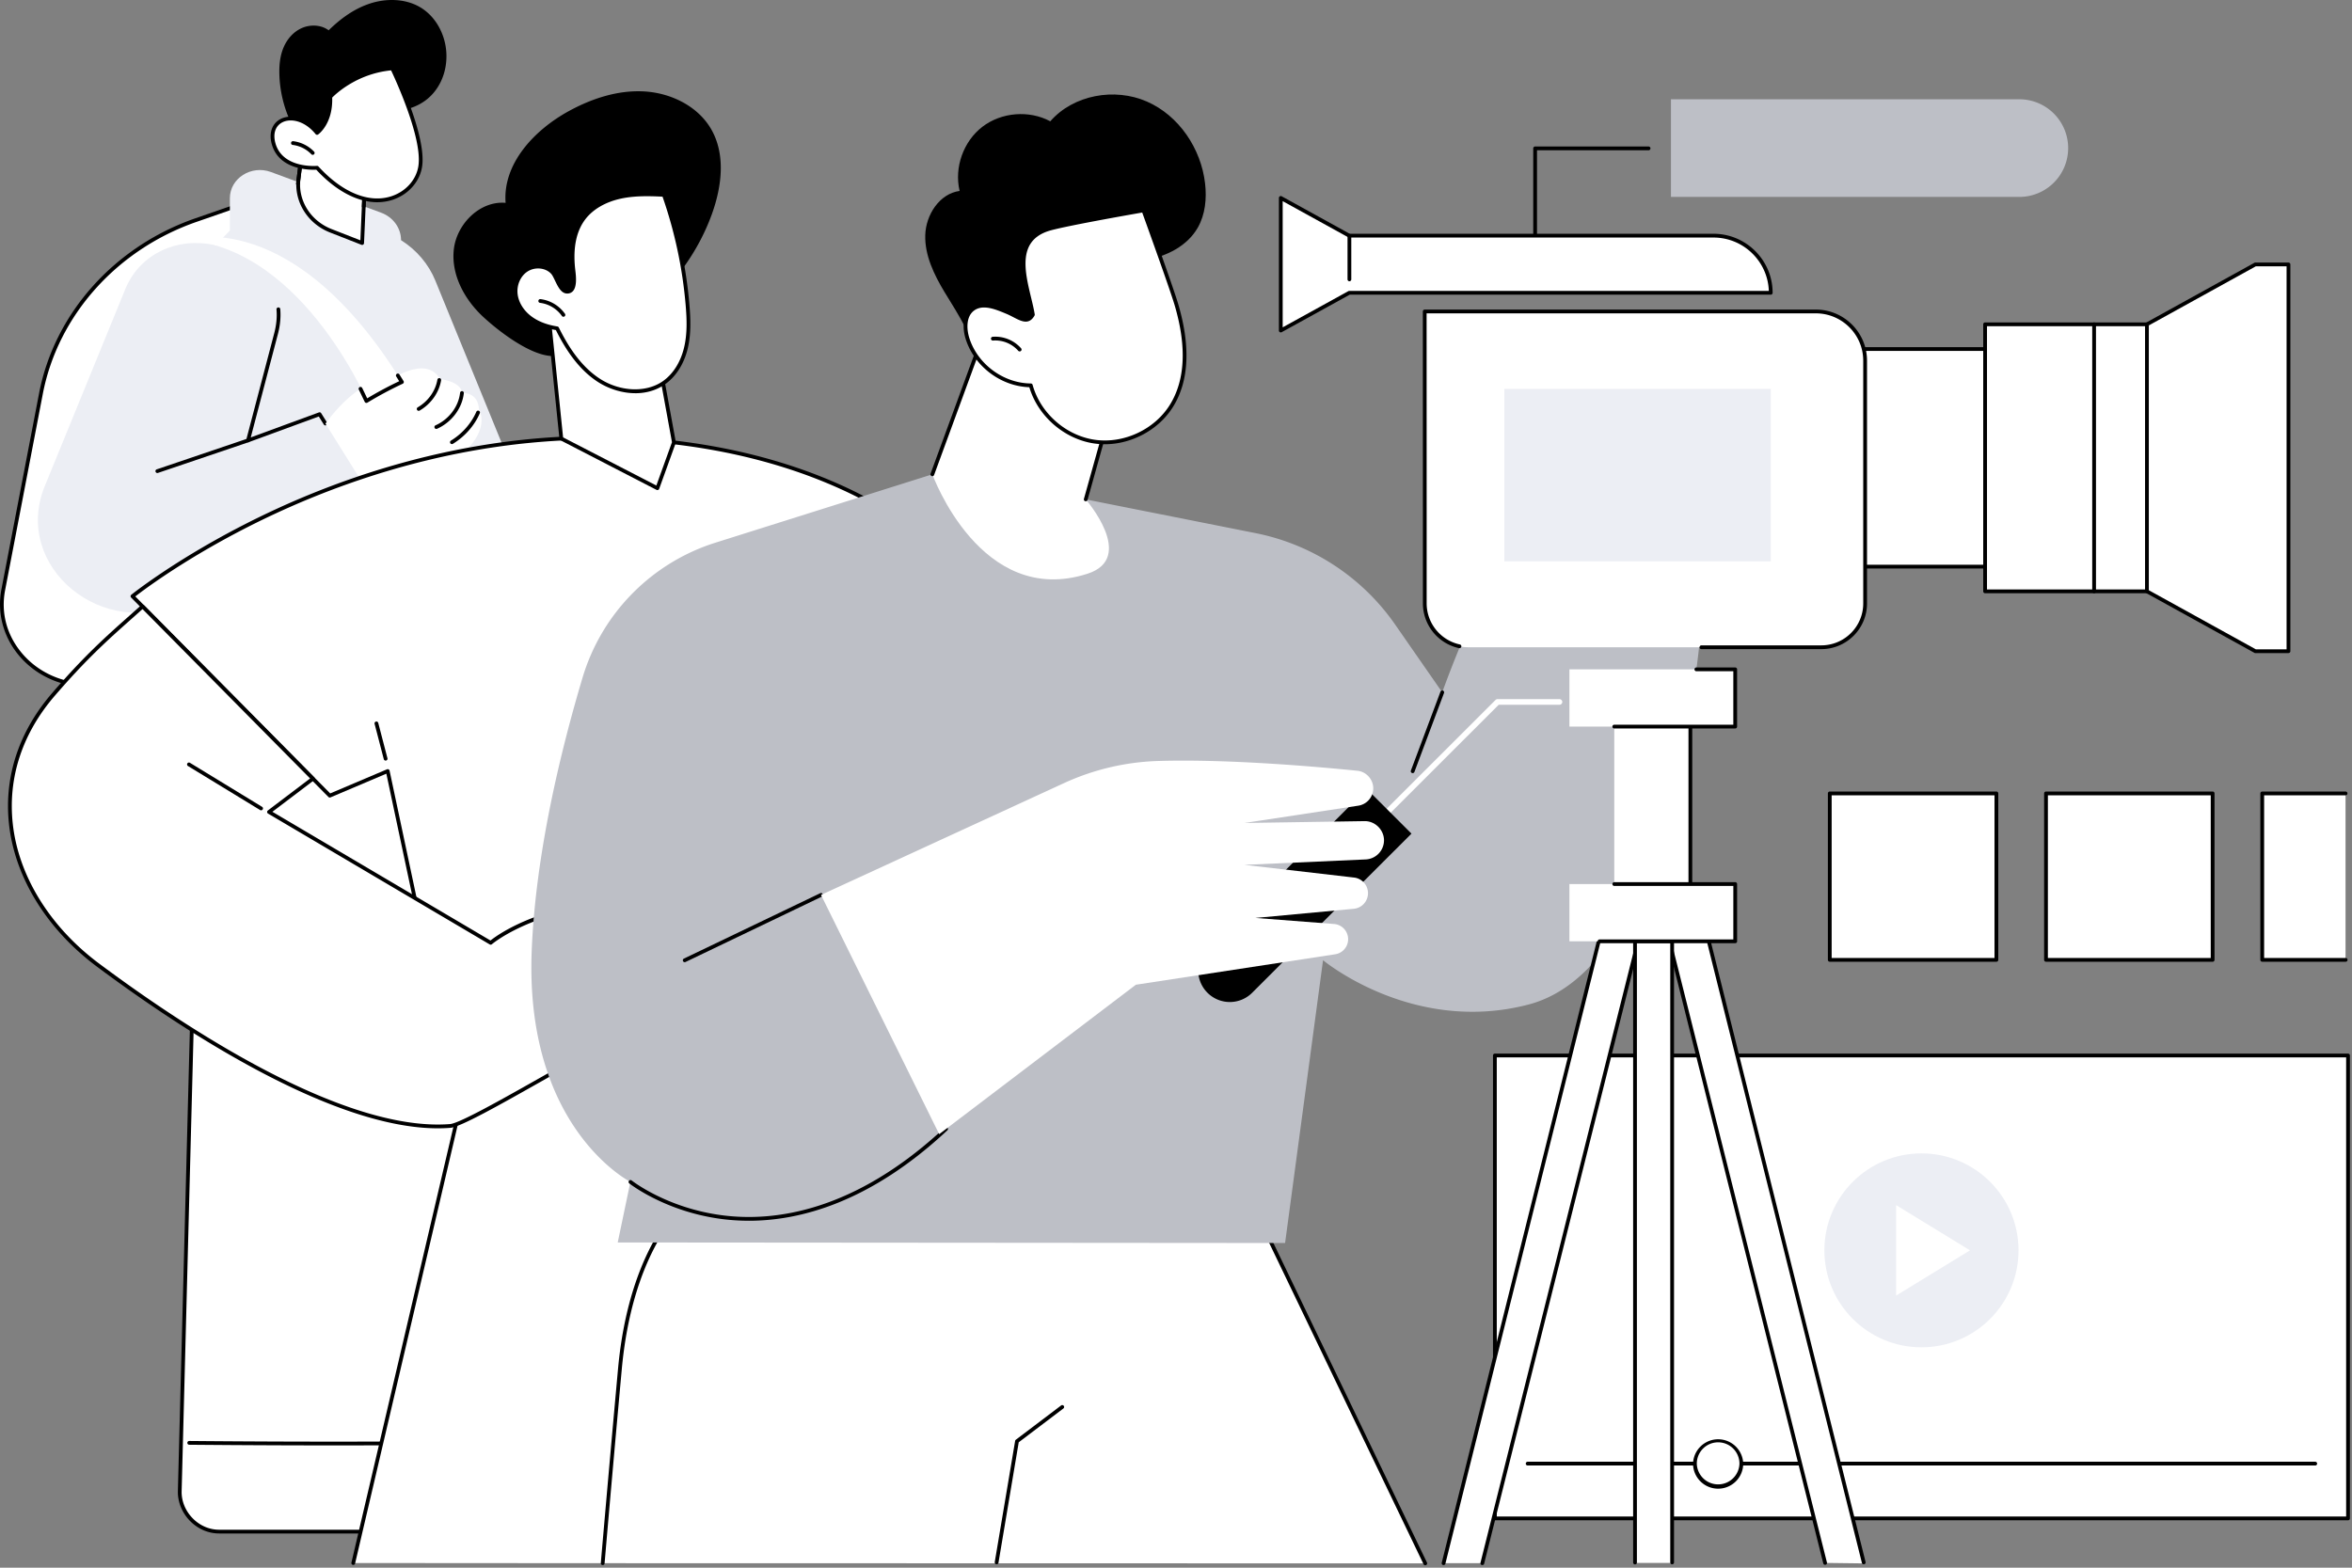
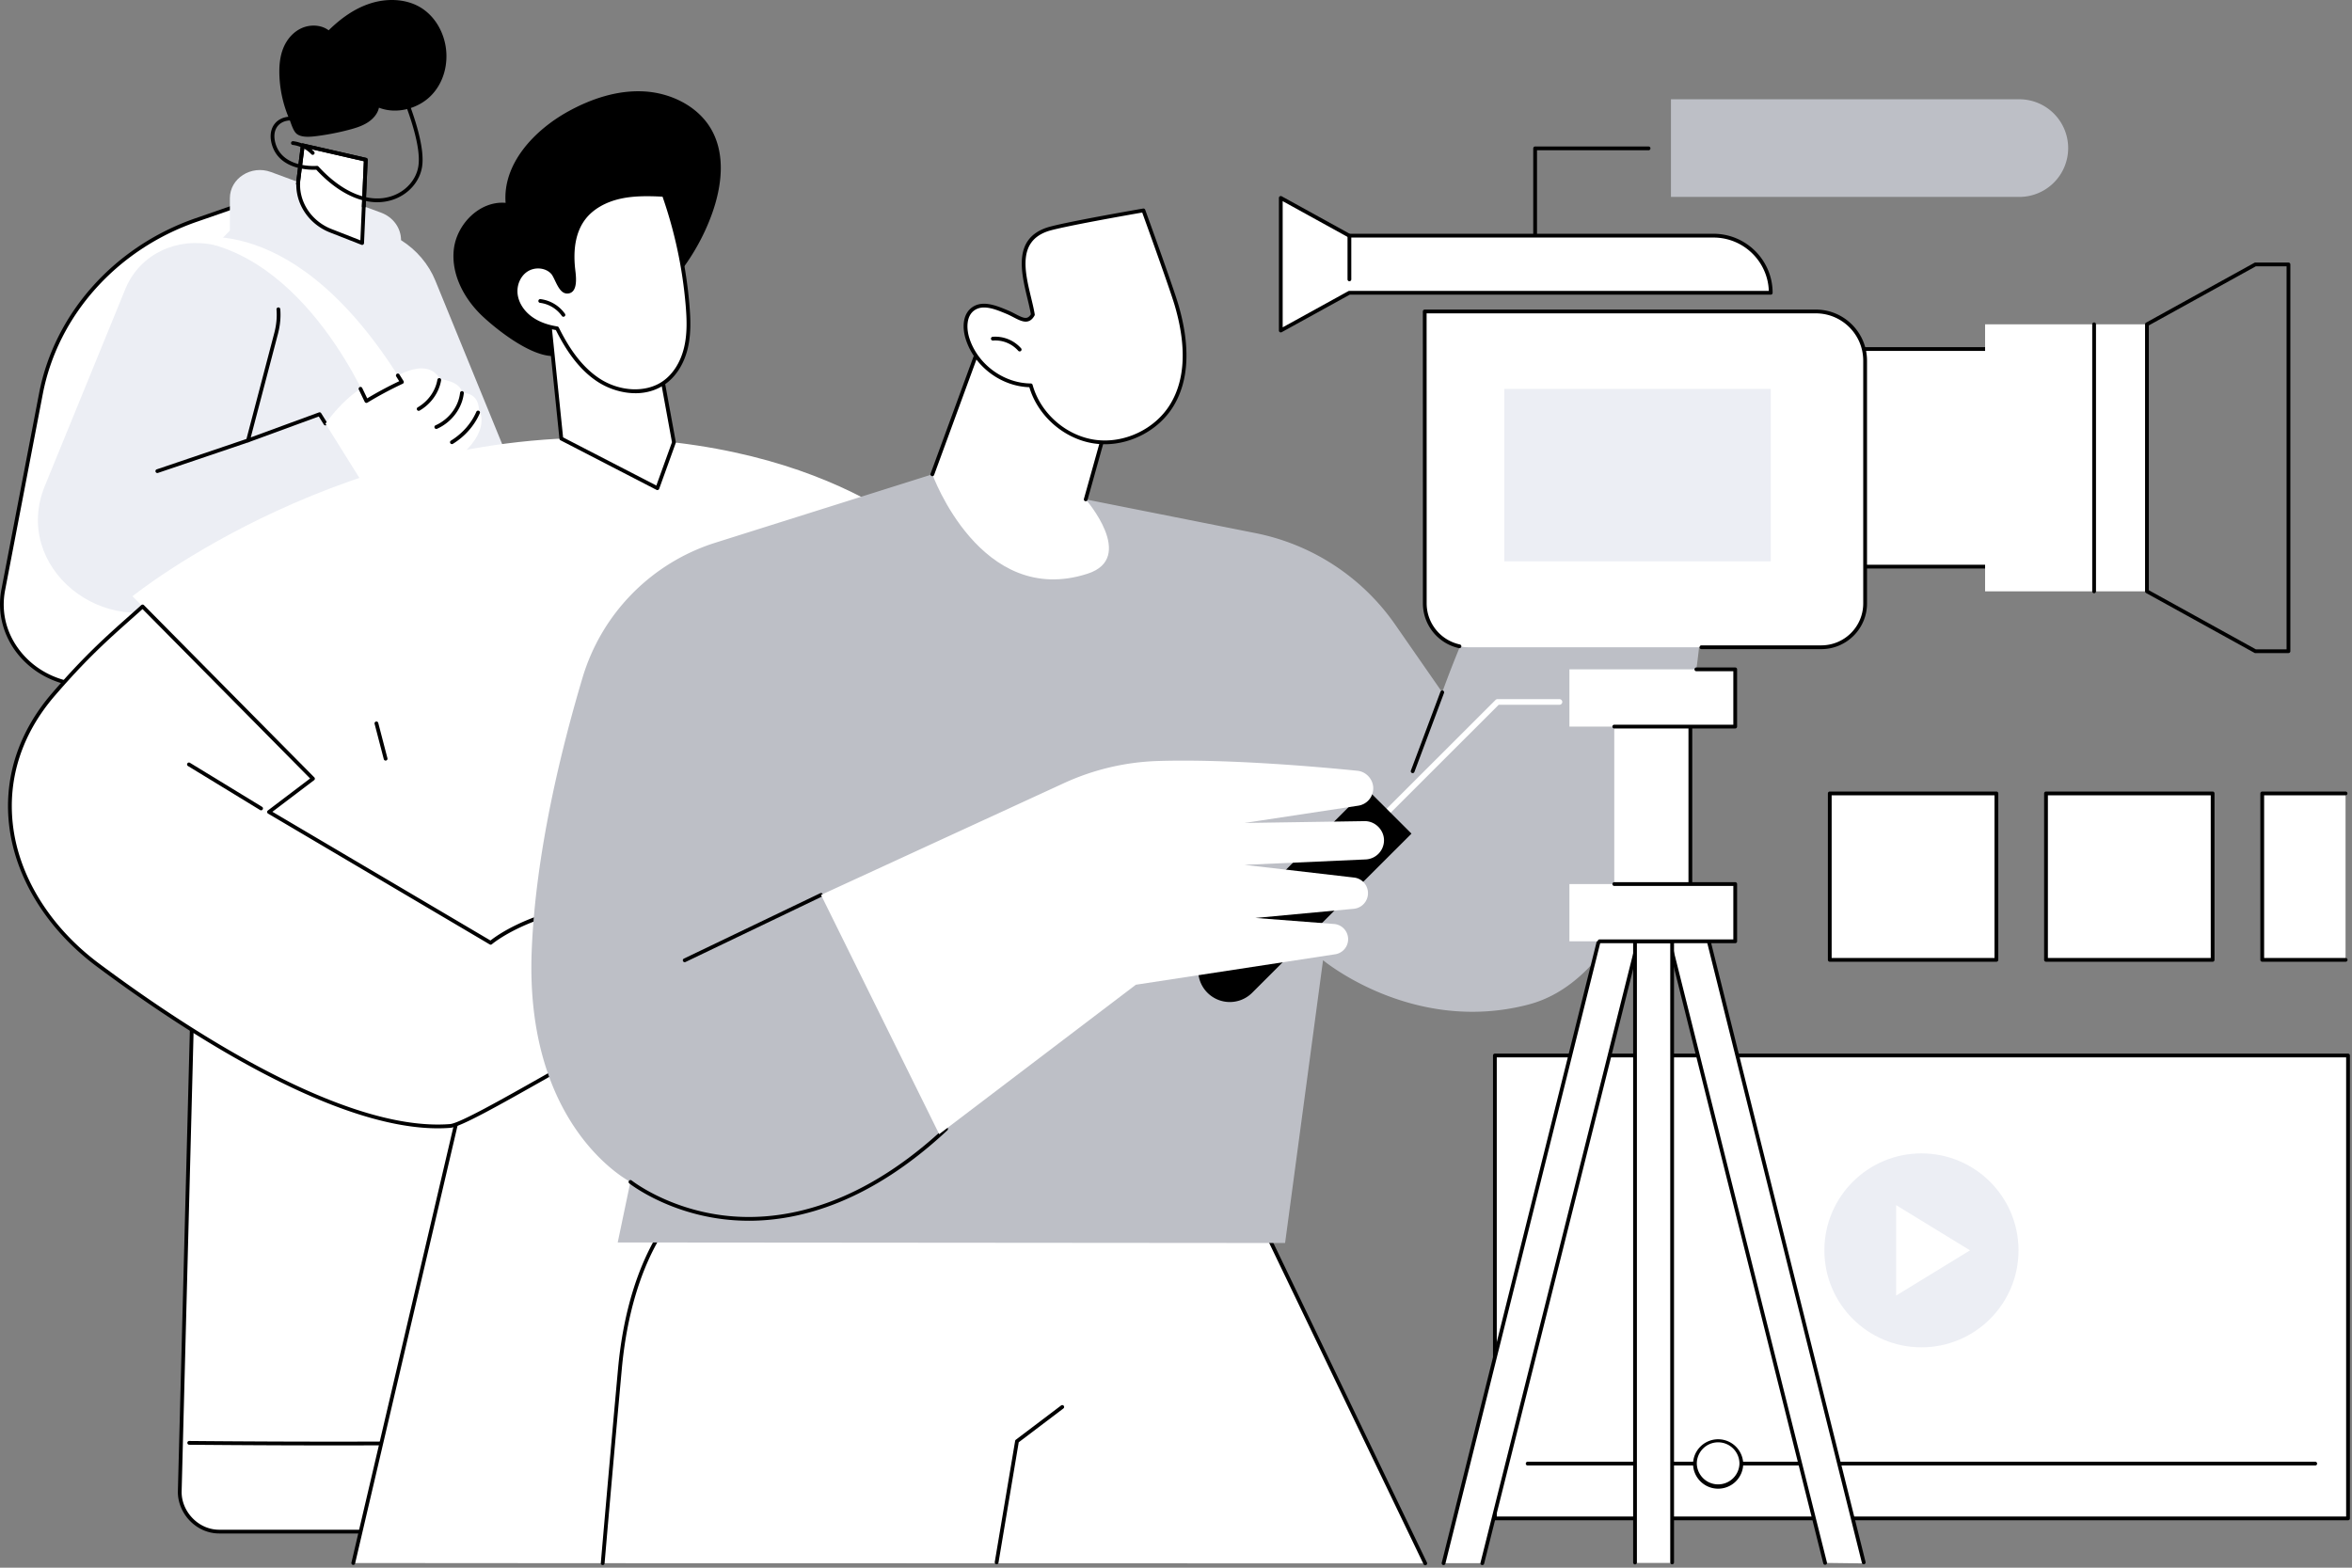
<svg xmlns="http://www.w3.org/2000/svg" width="306" height="204" fill="none">
  <rect width="100%" height="100%" fill="#808080" stroke="none" />
  <path d="M305.483 137.35H194.486v60.238h110.997V137.35Z" fill="#fff" />
  <path d="M305.484 197.833H194.487a.245.245 0 0 1-.245-.244V137.35c0-.136.11-.245.245-.245h110.997c.135 0 .244.11.244.245v60.239c0 .135-.11.244-.244.244Zm-110.752-.49h110.506v-59.748H194.732v59.748Z" fill="#000" />
  <path d="M249.985 175.323c6.974 0 12.628-5.649 12.628-12.618 0-6.968-5.654-12.617-12.628-12.617-6.975 0-12.629 5.649-12.629 12.617 0 6.969 5.654 12.618 12.629 12.618Z" fill="#ECEEF4" />
  <path d="M246.69 168.589v-11.766l9.611 5.883-9.611 5.883Z" fill="#fff" />
  <path d="M301.217 190.703H198.752a.245.245 0 1 1 0-.49h102.465a.245.245 0 0 1 0 .49Z" fill="#000" />
  <path d="M223.537 193.472a3.018 3.018 0 1 0-3.023-3.014 3.019 3.019 0 0 0 3.023 3.014Z" fill="#fff" />
  <path d="M223.532 193.72a3.267 3.267 0 0 1-3.265-3.262 3.267 3.267 0 0 1 6.531 0 3.267 3.267 0 0 1-3.266 3.262Zm0-6.034a2.776 2.776 0 0 0-2.775 2.771 2.776 2.776 0 0 0 5.55 0 2.776 2.776 0 0 0-2.775-2.771Z" fill="#000" />
-   <path d="m26.342 80.383-2.954 113.662c-.07 2.723 2.25 5.259 5.137 5.259h30.52c3.071 0 5.457-2.818 5.105-5.696l-3.996-32.962 10.473 38.658h50.481c-.34-6.086-4.689-13.041-12.162-14.272L60.233 71.888l-33.89 8.494Z" fill="#fff" />
+   <path d="m26.342 80.383-2.954 113.662c-.07 2.723 2.25 5.259 5.137 5.259h30.52c3.071 0 5.457-2.818 5.105-5.696l-3.996-32.962 10.473 38.658h50.481c-.34-6.086-4.689-13.041-12.162-14.272L60.233 71.888l-33.89 8.494" fill="#fff" />
  <path d="M121.109 199.55H70.628a.245.245 0 0 1-.237-.181l-9.583-35.372 3.586 29.581c.18 1.462-.309 2.968-1.34 4.133-1.035 1.168-2.495 1.838-4.008 1.838h-30.52c-1.427 0-2.783-.584-3.818-1.646-1.03-1.057-1.6-2.466-1.565-3.864l2.954-113.663a.246.246 0 0 1 .186-.231l33.89-8.494a.245.245 0 0 1 .285.142l48.661 113.021c3.473.605 6.506 2.465 8.777 5.385 2.019 2.595 3.279 5.91 3.458 9.093a.245.245 0 0 1-.245.26v-.002Zm-50.294-.489h50.032c-.44-5.85-4.724-12.597-11.941-13.785a.249.249 0 0 1-.186-.145L60.09 72.179l-33.508 8.398-2.95 113.476c-.031 1.268.488 2.547 1.427 3.51.941.966 2.172 1.498 3.466 1.498h30.52c1.373 0 2.7-.61 3.641-1.674.937-1.059 1.382-2.426 1.22-3.749l-3.996-32.962a.245.245 0 0 1 .48-.093l10.424 38.477v.001Z" fill="#000" />
  <path d="M61.272 159.243a.245.245 0 0 1-.242-.21l-9.342-65.352c-.134-1.091.325-2.145 1.226-2.826l1.758-1.327a.245.245 0 1 1 .296.392l-1.758 1.326c-.76.575-1.147 1.46-1.036 2.37l9.34 65.348a.246.246 0 0 1-.207.278l-.036.002.001-.001Zm3.265 8.421c-.561 0-1.131-.024-1.694-.089a.245.245 0 1 1 .055-.487c1.344.153 2.744.071 3.95-.019 10.443-.778 20.57-3.252 30.101-7.355a.246.246 0 0 1 .195.451c-9.58 4.124-19.76 6.611-30.259 7.393-.73.054-1.53.106-2.348.106ZM43.5 188.089c-9.876 0-18.742-.086-18.882-.087a.245.245 0 0 1 .002-.491h.002c.222.002 22.25.216 35.587-.033.133.005.247.105.25.24a.246.246 0 0 1-.24.25c-4.904.092-10.982.121-16.72.121Zm74.736 7.515H72.248a.245.245 0 1 1 0-.489h45.988a.245.245 0 1 1 0 .489Z" fill="#000" />
  <path d="M38.104 89.153H11.47c-6.996 0-12.289-5.937-11.049-12.394l4.903-25.532c1.987-10.344 9.656-18.934 20.165-22.586l12.614-4.382v64.895-.001Z" fill="#fff" />
  <path d="M38.104 89.398H11.471c-3.57 0-6.875-1.52-9.065-4.172-1.99-2.408-2.8-5.512-2.224-8.513L5.085 51.18c1.993-10.383 9.782-19.108 20.326-22.77l12.614-4.383a.245.245 0 0 1 .326.233v64.893c0 .136-.11.245-.245.245l-.002-.001Zm-.245-64.794-12.288 4.268c-10.379 3.606-18.044 12.189-20.004 22.4L.664 76.805c-.557 2.9.196 5.78 2.12 8.11 2.097 2.537 5.263 3.993 8.687 3.993H37.86V24.603Z" fill="#000" />
  <path d="M52.176 31.253c0-1.582-1.031-3.002-2.6-3.58l-14.332-5.29c-2.563-.946-5.337.826-5.337 3.41v4.209l-8.94 9.265-1.45 51.601c-.054 1.902 1.948 3.263 3.859 2.621l46.956-15.736c1.475-.494 2.26-2 1.771-3.397L56.641 36.52c-.877-2.147-2.436-3.987-4.465-5.267Z" fill="#ECEEF4" />
  <path d="M24.099 31.203s14.296-4.845 28.85 19.59l-4.636 2.59s-8.42-21.006-24.214-22.18Z" fill="#fff" />
  <path d="m41.577 53.896-9.31 3.415 3.656-13.916c1.373-5.23-1.679-9.47-7.274-10.69l-.728-.814c-4.932-1.074-9.637 1.154-11.546 5.553L5.826 63.254C1.544 73.731 13.445 83.564 23.99 78.26L48.952 65.7l-7.375-11.805Z" fill="#ECEEF4" />
  <path d="M32.267 57.557a.246.246 0 0 1-.237-.307l3.655-13.915c.278-1.058.375-2.094.288-3.08a.246.246 0 0 1 .489-.044c.091 1.043-.011 2.135-.303 3.248l-3.535 13.46 8.869-3.253a.244.244 0 0 1 .292.1l.77 1.231a.246.246 0 0 1-.416.26l-.664-1.061-9.123 3.346a.247.247 0 0 1-.084.016l-.001-.001ZM20.058 79.974a.246.246 0 0 1-.037-.489c1.45-.217 2.87-.679 4.22-1.372L48.84 65.484a.246.246 0 0 1 .225.437L24.467 78.549a14.12 14.12 0 0 1-4.372 1.422.41.41 0 0 1-.037.002Z" fill="#000" />
  <path d="M20.478 61.552a.245.245 0 0 1-.079-.479l11.79-3.995a.247.247 0 0 1 .31.154.247.247 0 0 1-.153.312l-11.789 3.994a.241.241 0 0 1-.079.014Z" fill="#000" />
  <path d="M60.133 51.153c-.172-1.565-2.882-1.814-2.882-1.814-1.835-3.296-6.698.25-6.698.25-3.844-.596-7.95 5.169-8.207 5.538l6.606 10.577c6.048-2.69 8.593-4.566 10.405-5.975 4.752-3.694 2.964-6.418 2.964-6.418-.123-2.389-2.188-2.158-2.188-2.158Z" fill="#fff" />
  <path d="M54.472 53.461a.245.245 0 0 1-.123-.457c1.35-.783 2.307-2.126 2.557-3.592a.245.245 0 1 1 .483.082c-.274 1.609-1.32 3.08-2.796 3.934a.248.248 0 0 1-.122.033h.001Zm2.291 2.355a.245.245 0 0 1-.224-.146.244.244 0 0 1 .125-.324c1.743-.776 2.996-2.438 3.192-4.232a.249.249 0 0 1 .27-.217.244.244 0 0 1 .218.27c-.215 1.965-1.581 3.781-3.48 4.628a.245.245 0 0 1-.1.021h-.001Zm2.033 1.974a.245.245 0 0 1-.128-.454c1.476-.904 2.653-2.244 3.315-3.773a.246.246 0 0 1 .45.194c-.7 1.621-1.946 3.04-3.508 3.996a.246.246 0 0 1-.127.037h-.002ZM47.67 52.431a.246.246 0 0 1-.222-.14l-.764-1.59a.244.244 0 0 1 .114-.328.247.247 0 0 1 .328.115l.648 1.348a48.405 48.405 0 0 1 4.163-2.23l-.388-.619a.245.245 0 1 1 .416-.26l.534.854a.25.25 0 0 1 .028.2.242.242 0 0 1-.131.152 48.243 48.243 0 0 0-4.598 2.462.246.246 0 0 1-.128.036Z" fill="#000" />
  <path d="m47.592 20.787-.477 10.838-4.082-1.599c-2.845-1.114-4.558-3.878-4.192-6.763l.552-4.353 8.199 1.876Z" fill="#fff" />
  <path d="M47.115 31.871a.248.248 0 0 1-.089-.016l-4.083-1.6c-2.937-1.15-4.723-4.038-4.345-7.022l.552-4.353a.246.246 0 0 1 .103-.17.238.238 0 0 1 .194-.038l8.199 1.875a.245.245 0 0 1 .19.25l-.476 10.84a.244.244 0 0 1-.245.234Zm-7.513-12.66-.517 4.084c-.351 2.76 1.31 5.435 4.036 6.504l3.764 1.474.452-10.293-7.735-1.77Z" fill="#000" />
  <path d="M47.326 27.088h-.011a.245.245 0 0 1-.235-.256l.257-5.852-7.734-1.77-.598 4.717a.246.246 0 1 1-.488-.062l.633-4.986a.243.243 0 0 1 .297-.208l8.198 1.875a.245.245 0 0 1 .19.25l-.265 6.056a.246.246 0 0 1-.245.235h.001ZM36.868 6.232c.446-1.088 1.265-2.073 2.383-2.573 1.117-.501 2.542-.446 3.506.286 1.532-1.505 3.331-2.829 5.425-3.5 2.093-.673 4.518-.629 6.409.454 1.833 1.05 2.986 2.97 3.358 4.961.43 2.31-.165 4.837-1.85 6.561-1.683 1.726-4.498 2.486-6.796 1.593-.172.806-.775 1.486-1.5 1.941-.724.457-1.566.715-2.405.935-1.333.35-2.691.618-4.063.8-.79.104-2.046.263-2.722-.265-.486-.381-.74-1.395-.972-1.934a15.702 15.702 0 0 1-1.294-5.818c-.031-1.166.074-2.354.522-3.442h-.001Z" fill="#000" />
-   <path d="M41.25 17.297s1.862-1.32 1.718-4.69c0 0 2.944-3.275 8.06-3.71 0 0 4.218 8.65 3.653 12.69-.564 4.042-6.753 7.533-13.432.244 0 0-4.567.431-5.623-3.031s2.988-4.76 5.623-1.504v.001Z" fill="#fff" />
  <path d="M49.081 26.315c-2.578 0-5.376-1.472-7.934-4.232-.759.037-4.756.07-5.756-3.21-.453-1.485-.036-2.778 1.09-3.375 1.181-.628 3.161-.425 4.798 1.453.44-.412 1.556-1.72 1.443-4.334a.25.25 0 0 1 .063-.175c.122-.136 3.068-3.352 8.222-3.79.1-.01.197.046.241.137.174.357 4.244 8.764 3.677 12.833-.283 2.02-1.827 3.75-3.935 4.406a6.416 6.416 0 0 1-1.909.286v.001Zm-7.831-4.729a.25.25 0 0 1 .181.079c3.092 3.375 6.524 4.794 9.415 3.895 1.927-.6 3.338-2.172 3.594-4.006.508-3.632-3.003-11.226-3.558-12.397-4.442.436-7.207 3.077-7.663 3.544.107 3.387-1.747 4.739-1.827 4.796a.246.246 0 0 1-.333-.046c-1.423-1.758-3.264-2.096-4.347-1.52-.918.487-1.237 1.533-.85 2.798.985 3.227 5.321 2.863 5.365 2.857h.023Z" fill="#000" />
  <path d="M40.687 20.15a.243.243 0 0 1-.18-.079 4.051 4.051 0 0 0-2.437-1.213.246.246 0 0 1 .058-.488 4.546 4.546 0 0 1 2.737 1.365.246.246 0 0 1-.18.414h.002Z" fill="#000" />
  <path d="m78.414 203.416 44.838-77.868-21.53-4.749-39.207 11.834-16.556 70.761 32.455.022Z" fill="#fff" />
  <path d="M45.96 203.64a.244.244 0 0 1-.238-.302l16.556-70.762a.243.243 0 0 1 .168-.179l39.207-11.834a.244.244 0 0 1 .123-.004l21.53 4.749a.245.245 0 0 1 .19.208l2.288 17.45a.244.244 0 0 1-.211.275.246.246 0 0 1-.275-.211l-2.266-17.28-21.299-4.698-39.01 11.774L46.2 203.451a.245.245 0 0 1-.238.189h-.001Z" fill="#000" />
  <path d="M135.798 90.485 121.505 128.4l-12.707-22.775 4.558-18.125 22.442 2.985Z" fill="#fff" />
  <path d="m118.962 96.431 5.73-22.328s-11.808-15.14-42.025-16.979c-37.331-2.27-65.43 20.464-65.43 20.464l25.668 25.948 7.542-3.201 7.2 33.888h71.179l-9.863-37.793-.001.001Z" fill="#fff" />
-   <path d="M128.823 134.469h-71.18a.246.246 0 0 1-.24-.195l-7.138-33.597-7.267 3.084a.247.247 0 0 1-.27-.053L17.06 77.76a.244.244 0 0 1 .02-.363c.07-.057 7.182-5.764 18.768-11.116 10.693-4.939 27.498-10.578 46.832-9.402 15.658.953 26.292 5.535 32.455 9.213 6.692 3.992 9.719 7.821 9.749 7.859.047.06.064.138.045.213l-5.715 22.267 9.846 37.731a.244.244 0 0 1-.237.308v-.001Zm-70.98-.491h70.663l-9.782-37.485a.258.258 0 0 1 0-.123l5.698-22.209c-.501-.602-3.516-4.059-9.564-7.663-6.114-3.643-16.663-8.183-32.208-9.13-19.228-1.168-35.944 4.44-46.583 9.353-10.421 4.811-17.202 9.909-18.465 10.89l25.357 25.634 7.388-3.135a.244.244 0 0 1 .21.008.248.248 0 0 1 .127.167l7.158 33.694v-.001Z" fill="#000" />
  <path d="M50.17 98.973a.246.246 0 0 1-.238-.183l-1.196-4.594a.245.245 0 1 1 .475-.123l1.196 4.593a.245.245 0 0 1-.238.307Zm68.791-2.297a.244.244 0 0 1-.239-.194l-2.717-12.58a.245.245 0 1 1 .479-.103l2.717 12.58a.245.245 0 0 1-.24.297Z" fill="#000" />
  <path d="m35 105.66 5.719-4.332-22.168-22.41c-3.916 3.521-6.737 5.817-11.595 11.444-9.796 11.345-6.264 26.227 5.792 35.219 11.773 8.781 32.006 22.01 45.818 20.938 2.088-.163 14.946-8.072 20.481-10.794a1.9 1.9 0 0 0 .959-2.375l-.257-.68 2.416-.853a1.933 1.933 0 0 0 1.252-2.264l-.035-.144a1.792 1.792 0 0 0-1.89-1.361l-2.78.215 6.03-2.323a2.292 2.292 0 0 0 1.478-2.133 1.74 1.74 0 0 0-1.726-1.729c-2.227-.036-6.034-.013-7.862.495 0 0 7.875-1.859 8.126-2.716.37-1.261-1.22-3.368-9.196-1.899-7.974 1.469-11.727 4.727-11.727 4.727l-28.838-17.024.003-.001Z" fill="#fff" />
  <path d="M56.965 146.825c-14 0-33.648-13.054-44.364-21.046-6.506-4.853-10.672-11.606-11.428-18.527-.671-6.137 1.264-12.033 5.597-17.05 4.184-4.847 6.89-7.253 10.02-10.039.517-.46 1.046-.93 1.597-1.427a.247.247 0 0 1 .339.01l22.167 22.41c.05.05.075.119.07.19a.242.242 0 0 1-.097.178l-5.427 4.112 28.376 16.75c.752-.601 4.499-3.342 11.706-4.67 6.304-1.161 8.402-.05 9.092.715.394.438.534.982.383 1.494-.165.559-2.418 1.322-4.674 1.955a69.471 69.471 0 0 1 4.177-.048c1.085.018 1.967.904 1.967 1.975 0 1.072-.642 1.978-1.635 2.361l-4.465 1.721 1.108-.086a2.023 2.023 0 0 1 2.147 1.55l.035.143a2.178 2.178 0 0 1-1.41 2.552l-2.18.771.168.445a2.14 2.14 0 0 1-1.08 2.681c-2.136 1.051-5.304 2.842-8.658 4.737-5.44 3.074-10.577 5.978-11.911 6.082a21.04 21.04 0 0 1-1.62.061ZM18.542 79.258c-.49.44-.963.86-1.426 1.272-3.117 2.775-5.811 5.171-9.974 9.993-4.24 4.912-6.136 10.679-5.48 16.677.74 6.786 4.836 13.414 11.232 18.186 11.08 8.265 31.746 21.967 45.653 20.888 1.225-.095 6.795-3.242 11.708-6.019 3.36-1.899 6.534-3.693 8.684-4.751a1.652 1.652 0 0 0 .837-2.068l-.257-.68a.245.245 0 0 1 .146-.318l2.417-.854a1.688 1.688 0 0 0 1.095-1.977l-.034-.143a1.537 1.537 0 0 0-1.632-1.173l-2.782.215a.244.244 0 0 1-.258-.191.244.244 0 0 1 .152-.282l6.03-2.323a2.035 2.035 0 0 0 1.321-1.904c0-.847-.665-1.471-1.484-1.484-1.967-.032-5.399-.02-7.34.378l-.46.11a.245.245 0 0 1-.121-.475 6.58 6.58 0 0 1 .457-.109c3.574-.864 7.258-1.983 7.502-2.447.057-.194.1-.597-.28-1.018-.5-.555-2.343-1.722-8.638-.562-7.805 1.438-11.574 4.639-11.61 4.671a.248.248 0 0 1-.287.026l-28.838-17.024a.245.245 0 0 1-.024-.406l5.496-4.164-21.806-22.044h.001Z" fill="#000" />
  <path d="M75.062 129.577a.245.245 0 0 1-.235-.176.245.245 0 0 1 .165-.305l3.124-.931a.245.245 0 0 1 .14.47l-3.124.93a.242.242 0 0 1-.07.01v.002Zm-1.927 5.664a.245.245 0 0 1-.097-.47 51.666 51.666 0 0 1 6.73-2.375.246.246 0 0 1 .13.474 51.11 51.11 0 0 0-6.665 2.351.241.241 0 0 1-.098.02Zm-39.167-29.797a.249.249 0 0 1-.128-.035l-9.384-5.728a.245.245 0 1 1 .256-.418l9.384 5.727a.245.245 0 0 1-.128.455v-.001Zm100.525-38.536h-22.242l3.762 29.823h14.718l3.762-29.823Z" fill="#000" />
  <path d="M136.517 72.61h-10.221c-1.449 0-2.623 1.156-2.623 2.582s1.174 2.584 2.623 2.584h10.221c1.449 0 2.624-1.157 2.624-2.584s-1.175-2.582-2.624-2.582Z" fill="#fff" />
  <path d="M136.516 77.775h-12.784c-1.449 0-2.624 1.157-2.624 2.584s1.175 2.583 2.624 2.583h12.784c1.449 0 2.624-1.156 2.624-2.583 0-1.427-1.175-2.584-2.624-2.584Z" fill="#fff" />
  <path d="M136.516 82.94h-12.784c-1.449 0-2.624 1.157-2.624 2.583 0 1.426 1.175 2.584 2.624 2.584h12.784c1.449 0 2.624-1.157 2.624-2.584s-1.175-2.582-2.624-2.582Zm.001 5.167h-8.353c-1.449 0-2.623 1.156-2.623 2.582s1.174 2.584 2.623 2.584h8.353c1.449 0 2.623-1.157 2.623-2.584s-1.174-2.582-2.623-2.582Z" fill="#fff" />
  <path d="M136.516 78.02h-10.221a.245.245 0 1 1 0-.49h10.221c.135 0 .245.111.245.246a.246.246 0 0 1-.245.245Z" fill="#000" />
  <path d="M136.516 78.02h-10.221a.245.245 0 1 1 0-.49h10.221c.135 0 .245.111.245.246a.246.246 0 0 1-.245.245Zm0 5.166h-12.785a.245.245 0 1 1 0-.49h12.785a.245.245 0 0 1 0 .49Z" fill="#000" />
  <path d="M136.516 83.186h-12.785a.245.245 0 1 1 0-.49h12.785a.245.245 0 0 1 0 .49Zm0 5.165h-10.221a.245.245 0 1 1 0-.49h10.221a.246.246 0 0 1 0 .49Z" fill="#000" />
  <path d="M136.516 88.351h-8.352a.245.245 0 1 1 0-.49h8.352a.245.245 0 1 1 0 .49ZM92.484 16.739c-1.732-2.937-5.193-4.635-8.64-4.84-3.445-.204-6.859.922-9.874 2.577-4.5 2.471-8.586 6.867-8.188 11.92-3.35-.29-6.36 2.75-6.737 6.039-.377 3.289 1.375 6.535 3.825 8.803 1.999 1.851 5.941 4.886 8.794 5.084 2.795.194 6.627-2.23 8.876-3.656 5.516-3.496 9.909-8.756 12.097-14.861 1.287-3.593 1.79-7.773-.153-11.066Z" fill="#000" />
  <path d="m71.28 40.033 1.749 17.04 12.5 6.455 2.15-5.962-2.267-12.414-14.133-5.119Z" fill="#fff" />
  <path d="M85.528 63.774a.233.233 0 0 1-.112-.028l-12.498-6.455a.243.243 0 0 1-.132-.193l-1.75-17.04a.248.248 0 0 1 .328-.256l14.132 5.119c.082.03.142.1.158.187l2.268 12.413a.24.24 0 0 1-.01.128l-2.152 5.963a.245.245 0 0 1-.232.161v.001ZM73.26 56.916l12.132 6.266 2.034-5.637-2.232-12.21-13.631-4.939 1.696 16.52h.001Z" fill="#000" />
  <path d="M71.886 35.46c-.835-.91-2.378-1.004-3.412-.32-1.034.685-1.532 2.007-1.367 3.223.166 1.215.931 2.304 1.93 3.036.999.732 2.215 1.134 3.445 1.328 1.303 2.618 2.968 5.177 5.444 6.772 2.478 1.595 5.923 2.01 8.365.363 1.557-1.05 2.525-2.797 2.953-4.606.427-1.81.362-3.697.207-5.549a57.937 57.937 0 0 0-3.078-14.352c-1.881-.095-3.787-.146-5.626.249-1.84.395-3.632 1.281-4.77 2.758-1.41 1.828-1.64 4.294-1.402 6.577.074.716.487 3.102-.847 3.012-.896-.061-1.315-1.913-1.843-2.489v-.002Z" fill="#fff" />
  <path d="M82.665 51.168c-1.77 0-3.526-.598-4.871-1.464-2.74-1.764-4.431-4.673-5.475-6.756-1.366-.231-2.519-.685-3.427-1.35-1.123-.823-1.861-1.991-2.027-3.202-.186-1.362.406-2.753 1.474-3.46 1.165-.77 2.838-.61 3.727.359.21.23.39.605.581 1.004.294.613.659 1.377 1.099 1.407.183.012.317-.032.42-.143.425-.446.26-1.798.192-2.376-.01-.084-.02-.16-.026-.222-.297-2.847.192-5.118 1.452-6.752 1.068-1.386 2.813-2.398 4.913-2.849 1.884-.405 3.844-.347 5.69-.253.1.005.186.07.22.163a58.155 58.155 0 0 1 3.09 14.413c.152 1.808.231 3.741-.213 5.625-.487 2.066-1.572 3.755-3.054 4.755-1.154.78-2.462 1.103-3.764 1.103l-.001-.002ZM70.01 34.933c-.486 0-.981.135-1.4.412-.914.606-1.42 1.804-1.259 2.984.148 1.08.815 2.127 1.831 2.872.873.64 1.996 1.072 3.34 1.283a.247.247 0 0 1 .18.134c1.014 2.037 2.671 4.944 5.358 6.675 2.602 1.676 5.93 1.826 8.094.367 1.38-.93 2.392-2.514 2.851-4.46.429-1.818.351-3.704.202-5.472a57.655 57.655 0 0 0-3.01-14.136c-1.764-.087-3.626-.128-5.398.251-1.986.426-3.63 1.374-4.627 2.668-1.18 1.532-1.635 3.685-1.351 6.401.007.06.016.133.024.215.092.755.26 2.16-.321 2.773-.207.217-.48.313-.81.293-.726-.05-1.141-.918-1.509-1.684-.174-.364-.34-.709-.5-.883-.418-.456-1.05-.693-1.695-.693Z" fill="#000" />
  <path d="M73.304 41.221a.242.242 0 0 1-.202-.106 4.113 4.113 0 0 0-2.843-1.705.245.245 0 0 1 .059-.487 4.608 4.608 0 0 1 3.187 1.912.246.246 0 0 1-.201.385v.001Z" fill="#000" />
  <path d="m185.427 203.44-107.014-.024s.818-8.812 1.654-18.959c.954-11.576 2.41-21.215 8.81-27.671h74.137l22.412 46.653.001.001Z" fill="#fff" />
  <path d="M185.428 203.684a.246.246 0 0 1-.222-.139l-22.345-46.514H88.969c-.687.609-6.735 6.369-8.079 21.194a5093.892 5093.892 0 0 0-2.233 25.212.245.245 0 0 1-.489-.041c.009-.092.804-9.442 2.234-25.215 1.438-15.874 8.253-21.53 8.322-21.586a.252.252 0 0 1 .153-.054h74.137c.095 0 .181.054.222.139l22.412 46.653a.245.245 0 0 1-.22.351Z" fill="#000" />
  <path d="M129.662 203.554a.246.246 0 0 1-.243-.286l2.652-15.765a.245.245 0 0 1 .093-.155l5.888-4.457a.245.245 0 1 1 .296.391l-5.81 4.4-2.634 15.67a.245.245 0 0 1-.242.204v-.002Z" fill="#000" />
  <path d="m243.76 52.76-9.963.653 6.832-1.224a2.57 2.57 0 0 0 2.116-2.528 2.549 2.549 0 0 0-2.068-2.519c-7.642-1.487-16.715-.417-22.825.696a20.411 20.411 0 0 0-12.975 8.254c-10.538 14.825-17.238 34-17.238 34l-6.128-8.822a29.002 29.002 0 0 0-18.167-11.897l-40.675-8.083-29.565 9.32a26.31 26.31 0 0 0-17.31 17.56c-2.866 9.606-6.113 22.967-6.616 35.512-.93 23.14 12.839 30.112 12.839 30.112l-1.65 7.885 86.826.071 4.937-36.8s11.661 9.726 26.75 5.763c20.126-5.285 22.71-52.371 22.71-52.371l3.583-3.952 14.285-1.405a2.32 2.32 0 0 0 2.094-2.308 2.34 2.34 0 0 0-2.166-2.314l-6.802-.454 10.137-.986a2.799 2.799 0 0 0 2.53-2.786 2.817 2.817 0 0 0-2.596-2.791c-2.785-.204-6.962-.491-8.112-.473 1.325-.21 6.777-1.303 10.038-1.962a3.108 3.108 0 0 0-.821-6.15Z" fill="#BDBFC6" />
  <path d="M222.016 82.481a.255.255 0 0 1-.058-.006l-28.021-6.822a.246.246 0 0 1 .116-.476l28.021 6.821a.246.246 0 0 1-.058.483Zm-38.226 18.123a.245.245 0 0 1-.229-.332l3.848-10.265a.245.245 0 1 1 .459.172l-3.848 10.266a.243.243 0 0 1-.229.159h-.001Zm-86.367 58.249a27.4 27.4 0 0 1-3.508-.223c-7.382-.954-12.007-4.608-12.054-4.645a.246.246 0 0 1 .307-.383c.045.036 4.58 3.614 11.836 4.545 6.694.859 17.146-.428 28.922-11.428a.246.246 0 0 1 .335.36c-10.039 9.377-19.148 11.776-25.838 11.776v-.002Zm-8.341-33.645a.246.246 0 0 1-.107-.467l17.735-8.507a.245.245 0 0 1 .213.442l-17.736 8.507a.237.237 0 0 1-.105.025Z" fill="#000" />
  <path d="M164.093 122.425a.369.369 0 0 1-.261-.629l30.741-30.713a.37.37 0 0 1 .261-.108h8.054a.368.368 0 0 1 0 .736h-7.902l-30.633 30.607a.369.369 0 0 1-.26.108v-.001Z" fill="#fff" />
  <path d="M162.909 129.187a4.114 4.114 0 0 1-5.816 0 4.107 4.107 0 0 1 0-5.811l20.726-20.709 5.816 5.812-20.726 20.708Z" fill="#000" />
  <path d="m106.816 116.455 15.374 31.13 25.586-19.443 25.94-3.965a1.985 1.985 0 0 0-.148-3.94l-10.227-.787 12.767-1.188a2.044 2.044 0 0 0 .045-4.069l-14.244-1.651 15.769-.706a2.495 2.495 0 0 0 2.384-2.491c0-1.334-1.141-2.515-2.534-2.493l-15.618.241 14.805-2.251a2.29 2.29 0 0 0 1.948-2.265c0-1.132-.889-2.16-2.06-2.279-4.744-.48-16.742-1.563-26.006-1.27a31.634 31.634 0 0 0-12.222 2.902l-31.561 14.526.002-.001Zm123.328-60.372a3.313 3.313 0 0 0-3.306-3.088h-15.352l-4.706 14.803.724.29 8.221-6.42 11.701-2.105a3.311 3.311 0 0 0 2.719-3.48h-.001Z" fill="#fff" />
  <path d="M209.016 67.153a.244.244 0 0 1-.193-.095.244.244 0 0 1 .042-.344l6.708-5.238a.237.237 0 0 1 .108-.048l11.701-2.106A3.063 3.063 0 0 0 229.9 56.1a3.074 3.074 0 0 0-3.061-2.86h-15.352a.245.245 0 1 1 0-.489h15.352a3.567 3.567 0 0 1 3.551 3.317 3.553 3.553 0 0 1-2.92 3.739L215.829 61.9l-6.66 5.2a.249.249 0 0 1-.152.053l-.001-.001Z" fill="#000" />
  <path d="m128.361 42.471-7.059 19.251s6.271 17.418 20.188 12.935c6.404-2.064-.233-9.671-.233-9.671l3.774-13.488-16.671-9.026h.001Z" fill="#fff" />
  <path d="M141.257 65.229a.245.245 0 0 1-.237-.312l3.721-13.3-16.25-8.797-6.96 18.984a.245.245 0 0 1-.461-.169l7.059-19.251a.24.24 0 0 1 .143-.145.25.25 0 0 1 .204.014l16.671 9.025c.101.055.15.172.119.282l-3.773 13.487a.246.246 0 0 1-.236.18v.002Z" fill="#000" />
-   <path d="M122.871 37.983c-1.356-2.264-2.572-4.76-2.493-7.396.079-2.637 1.854-5.39 4.471-5.741-.725-3.036.485-6.445 2.96-8.347 2.477-1.902 6.084-2.193 8.835-.714 3.001-3.449 8.367-4.406 12.558-2.576 4.191 1.831 7.067 6.137 7.583 10.678.222 1.95.028 4.008-.94 5.716-1.356 2.392-4.061 3.774-6.778 4.204-1.548.245-3.308.305-4.357 1.468-.652.721-.875 1.719-1.185 2.64-1.096 3.26-3.611 6.013-6.76 7.4-2.563 1.13-6.989 1.805-9.53.184-.984-.627-1.169-1.826-1.649-2.837-.776-1.63-1.789-3.134-2.715-4.68v.001Z" fill="#000" />
  <path d="M153.083 39.732c1.253 4.305 1.7 9.218-.65 13.038-2.047 3.326-6.159 5.254-10.026 4.7-3.868-.555-7.272-3.559-8.3-7.325-3.665-.033-7.162-2.634-8.245-6.131-.407-1.315-.387-2.98.72-3.799 1.267-.935 3.027-.197 4.479.412 1.453.609 2.546 1.69 3.314.317-.552-3.468-3.223-9.36 1.874-11.087 1.897-.642 12.514-2.479 12.514-2.479s3.643 10.033 4.319 12.354h.001Z" fill="#fff" />
  <path d="M143.734 57.807a9.61 9.61 0 0 1-1.361-.096c-3.894-.558-7.344-3.558-8.453-7.325-3.722-.116-7.19-2.74-8.292-6.3-.423-1.366-.432-3.152.808-4.068 1.378-1.018 3.229-.242 4.716.381.339.142.647.303.945.458 1.065.555 1.572.777 2.021.04-.102-.611-.268-1.3-.442-2.026-.834-3.46-1.873-7.767 2.494-9.246 1.893-.641 12.116-2.413 12.55-2.489a.246.246 0 0 1 .273.158c.037.1 3.654 10.068 4.323 12.37 1.592 5.466 1.364 9.919-.675 13.235-1.854 3.012-5.379 4.91-8.909 4.91l.002-.002Zm-15.702-17.794c-.472 0-.915.113-1.303.4-1.035.764-.987 2.378-.631 3.528 1.058 3.42 4.428 5.926 8.012 5.958.11 0 .206.075.234.18 1.002 3.669 4.331 6.607 8.099 7.147 3.766.54 7.789-1.345 9.782-4.584 1.965-3.193 2.174-7.513.624-12.842-.615-2.109-3.735-10.74-4.244-12.145-1.478.258-10.561 1.854-12.275 2.434-3.942 1.335-3.003 5.23-2.175 8.666.186.772.362 1.5.465 2.15a.247.247 0 0 1-.027.159c-.713 1.273-1.733.742-2.719.228-.29-.15-.588-.306-.904-.439-.961-.401-2.005-.839-2.935-.839h-.003Z" fill="#000" />
  <path d="M132.659 45.73a.243.243 0 0 1-.185-.084 3.987 3.987 0 0 0-3.298-1.33.246.246 0 0 1-.043-.489 4.479 4.479 0 0 1 3.712 1.497.245.245 0 0 1-.186.407Z" fill="#000" />
  <path d="M238.057 73.733h28.34V45.418h-28.34v28.315Z" fill="#fff" />
  <path d="M266.397 73.979h-28.341a.245.245 0 0 1-.244-.245V45.419c0-.136.11-.245.244-.245h28.341c.135 0 .244.11.244.245v28.315c0 .136-.11.245-.244.245Zm-28.095-.491h27.85V45.664h-27.85v27.824Z" fill="#000" />
  <path d="M258.266 76.95h21.245V42.203h-21.245V76.95Z" fill="#fff" />
-   <path d="M279.511 77.195h-21.245a.246.246 0 0 1-.245-.245V42.201c0-.135.111-.245.245-.245h21.245c.136 0 .245.11.245.245v34.75c0 .135-.11.244-.245.244Zm-20.999-.49h20.754v-34.26h-20.754v34.258Z" fill="#000" />
-   <path d="m293.419 34.412-14.098 7.79V76.95l14.098 7.788h4.316V34.412h-4.316Z" fill="#fff" />
  <path d="M297.735 84.985h-4.315a.237.237 0 0 1-.119-.032l-14.098-7.789a.247.247 0 0 1-.127-.215V42.202c0-.09.049-.172.127-.215l14.098-7.79a.246.246 0 0 1 .119-.03h4.315c.136 0 .245.11.245.244v50.326c0 .136-.11.245-.245.245v.004Zm-4.253-.491h4.007V34.657h-4.007l-13.916 7.688v34.46l13.916 7.688Z" fill="#000" />
  <path d="M236.483 40.53h-51.118v38.016a5.679 5.679 0 0 0 5.682 5.679h45.71c3.259 0 5.9-2.64 5.9-5.896v-31.63a6.172 6.172 0 0 0-6.174-6.169Z" fill="#fff" />
  <path d="M236.954 84.47h-15.596a.245.245 0 1 1 0-.49h15.596a5.46 5.46 0 0 0 5.457-5.452v-31.59c0-3.397-2.767-6.162-6.168-6.162h-50.639l.007 25.294v12.458a5.476 5.476 0 0 0 4.319 5.334.246.246 0 0 1 .19.29.247.247 0 0 1-.291.19 5.97 5.97 0 0 1-4.708-5.814V66.07l-.007-25.539a.246.246 0 0 1 .246-.246h50.884c3.672 0 6.659 2.985 6.659 6.654v31.589c0 3.277-2.668 5.942-5.948 5.942h-.001Zm35.494-7.275a.245.245 0 0 1-.245-.245V42.201a.245.245 0 1 1 .49 0v34.75c0 .135-.11.244-.245.244Z" fill="#000" />
  <path d="M230.376 50.612h-34.661v22.432h34.661V50.612Z" fill="#ECEEF4" />
  <path d="M262.714 12.919a6.356 6.356 0 0 1 6.359 6.353 6.356 6.356 0 0 1-6.359 6.353h-45.32V12.92h45.32Z" fill="#BDBFC6" />
  <path d="M199.722 30.912a.245.245 0 0 1-.244-.244v-11.36c0-.136.11-.245.244-.245h14.76a.245.245 0 1 1 0 .49h-14.515v11.114c0 .136-.11.245-.245.245Z" fill="#000" />
  <path d="M222.933 30.666h-47.397l-8.902-4.907v17.253l8.902-4.907h54.841a7.44 7.44 0 0 0-7.444-7.438Z" fill="#fff" />
  <path d="M166.633 43.257a.245.245 0 0 1-.245-.246V25.757a.245.245 0 0 1 .364-.214l8.846 4.877h47.334c4.24 0 7.69 3.447 7.69 7.683 0 .136-.11.245-.245.245h-54.778l-8.846 4.877a.248.248 0 0 1-.118.03l-.002.002Zm.246-17.083v16.422l8.538-4.708a.24.24 0 0 1 .118-.03h54.592c-.13-3.852-3.308-6.946-7.195-6.946h-47.397a.238.238 0 0 1-.118-.03l-8.538-4.707v-.001Z" fill="#000" />
  <path d="M175.561 36.599a.245.245 0 0 1-.245-.245v-5.672a.245.245 0 0 1 .49 0v5.672c0 .136-.11.245-.245.245Z" fill="#000" />
  <path d="M219.92 92.182h-9.899v23.728h9.899V92.182Z" fill="#fff" />
  <path d="M219.92 116.156h-9.9a.245.245 0 1 1 0-.49h9.654V92.427h-9.654a.245.245 0 1 1 0-.49h9.9c.135 0 .244.11.244.245v23.73c0 .136-.11.245-.244.245v-.001Z" fill="#000" />
  <path d="m237.449 203.379-20.366-81.291 5.084-.193 20.34 81.547-5.058-.063Z" fill="#fff" />
  <path d="M237.449 203.625a.244.244 0 0 1-.238-.186l-20.368-81.291a.246.246 0 0 1 .229-.305l5.086-.193c.115-.012.219.074.247.186l20.306 81.416a.246.246 0 0 1-.178.298.246.246 0 0 1-.297-.18l-20.258-81.223-4.584.173 20.294 80.999a.245.245 0 0 1-.238.305l-.001.001Z" fill="#000" />
  <path d="m192.852 203.416 20.375-81.328-5.084-.193-20.333 81.521h5.042Z" fill="#fff" />
  <path d="M192.851 203.661a.244.244 0 0 1-.238-.305l20.303-81.034-4.584-.174-20.284 81.327a.247.247 0 0 1-.297.18.246.246 0 0 1-.178-.298l20.332-81.521c.028-.112.126-.197.247-.186l5.085.193a.243.243 0 0 1 .187.098.244.244 0 0 1 .043.207l-20.377 81.328a.244.244 0 0 1-.238.186l-.001-.001Z" fill="#000" />
  <path d="M217.549 122.485h-4.829v80.895h4.829v-80.895Z" fill="#fff" />
  <path d="M217.548 203.557a.245.245 0 0 1-.245-.245v-80.583h-4.339v80.583a.245.245 0 1 1-.489 0v-80.827c0-.136.11-.245.244-.245h4.83c.136 0 .245.11.245.245v80.827c0 .136-.11.245-.245.245h-.001Z" fill="#000" />
  <path d="M225.755 115.041h-21.57v7.448h21.57v-7.448Z" fill="#fff" />
  <path d="M225.755 122.734h-17.63a.245.245 0 1 1 0-.489h17.385v-6.958h-15.489a.245.245 0 0 1 0-.49h15.735c.136 0 .245.111.245.245v7.449c0 .135-.11.245-.245.245l-.001-.002Z" fill="#000" />
  <path d="M225.755 87.1h-21.57v7.449h21.57v-7.448Z" fill="#fff" />
  <path d="M225.755 94.793H210.02a.245.245 0 1 1 0-.49h15.489v-6.957h-4.808a.245.245 0 1 1 0-.49h5.053c.136 0 .245.11.245.245v7.448c0 .135-.11.244-.245.244h.001Z" fill="#000" />
  <path d="M259.735 103.245h-21.678v21.66h21.678v-21.66Z" fill="#fff" />
  <path d="M259.736 125.149h-21.679a.245.245 0 0 1-.245-.244v-21.66c0-.136.111-.245.245-.245h21.679c.136 0 .245.11.245.245v21.66c0 .135-.11.244-.245.244Zm-21.434-.49h21.188V103.49h-21.188v21.169Z" fill="#000" />
  <path d="M287.867 103.245h-21.679v21.66h21.679v-21.66Z" fill="#fff" />
  <path d="M287.868 125.149h-21.679a.245.245 0 0 1-.245-.244v-21.66c0-.136.111-.245.245-.245h21.679c.136 0 .245.11.245.245v21.66a.245.245 0 0 1-.245.244Zm-21.433-.49h21.188V103.49h-21.188v21.169Z" fill="#000" />
  <path d="M305.16 103.245h-10.84v21.66h10.84v-21.66Z" fill="#fff" />
  <path d="M305.161 125.149h-10.84a.245.245 0 0 1-.245-.244v-21.66c0-.136.11-.245.245-.245h10.84a.245.245 0 1 1 0 .49h-10.594v21.169h10.594a.245.245 0 1 1 0 .489v.001Z" fill="#000" />
</svg>